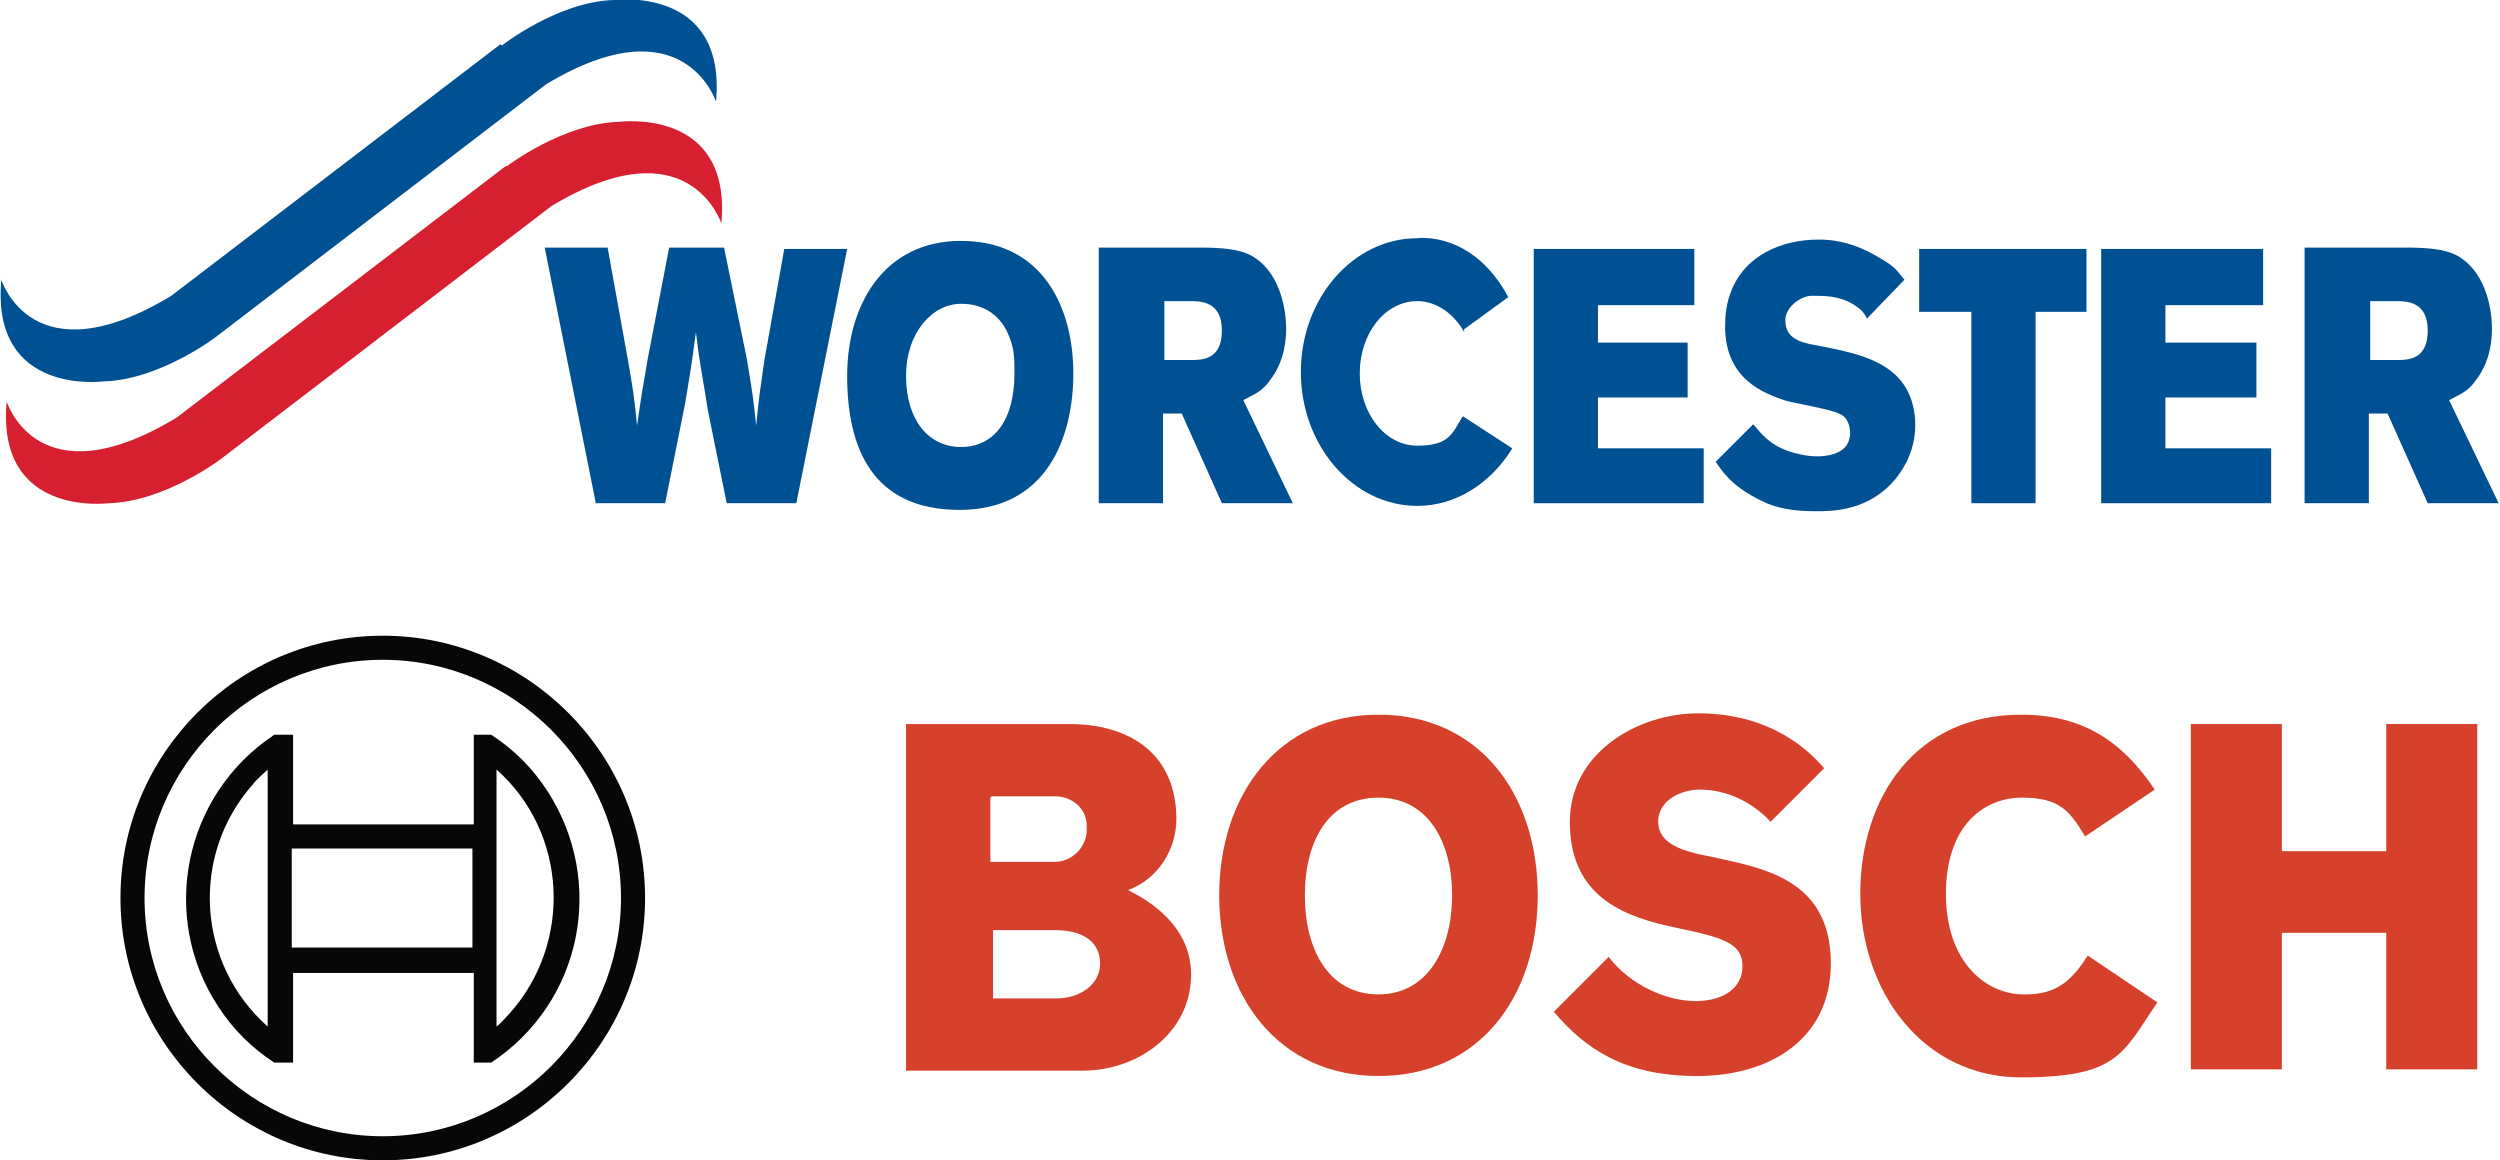
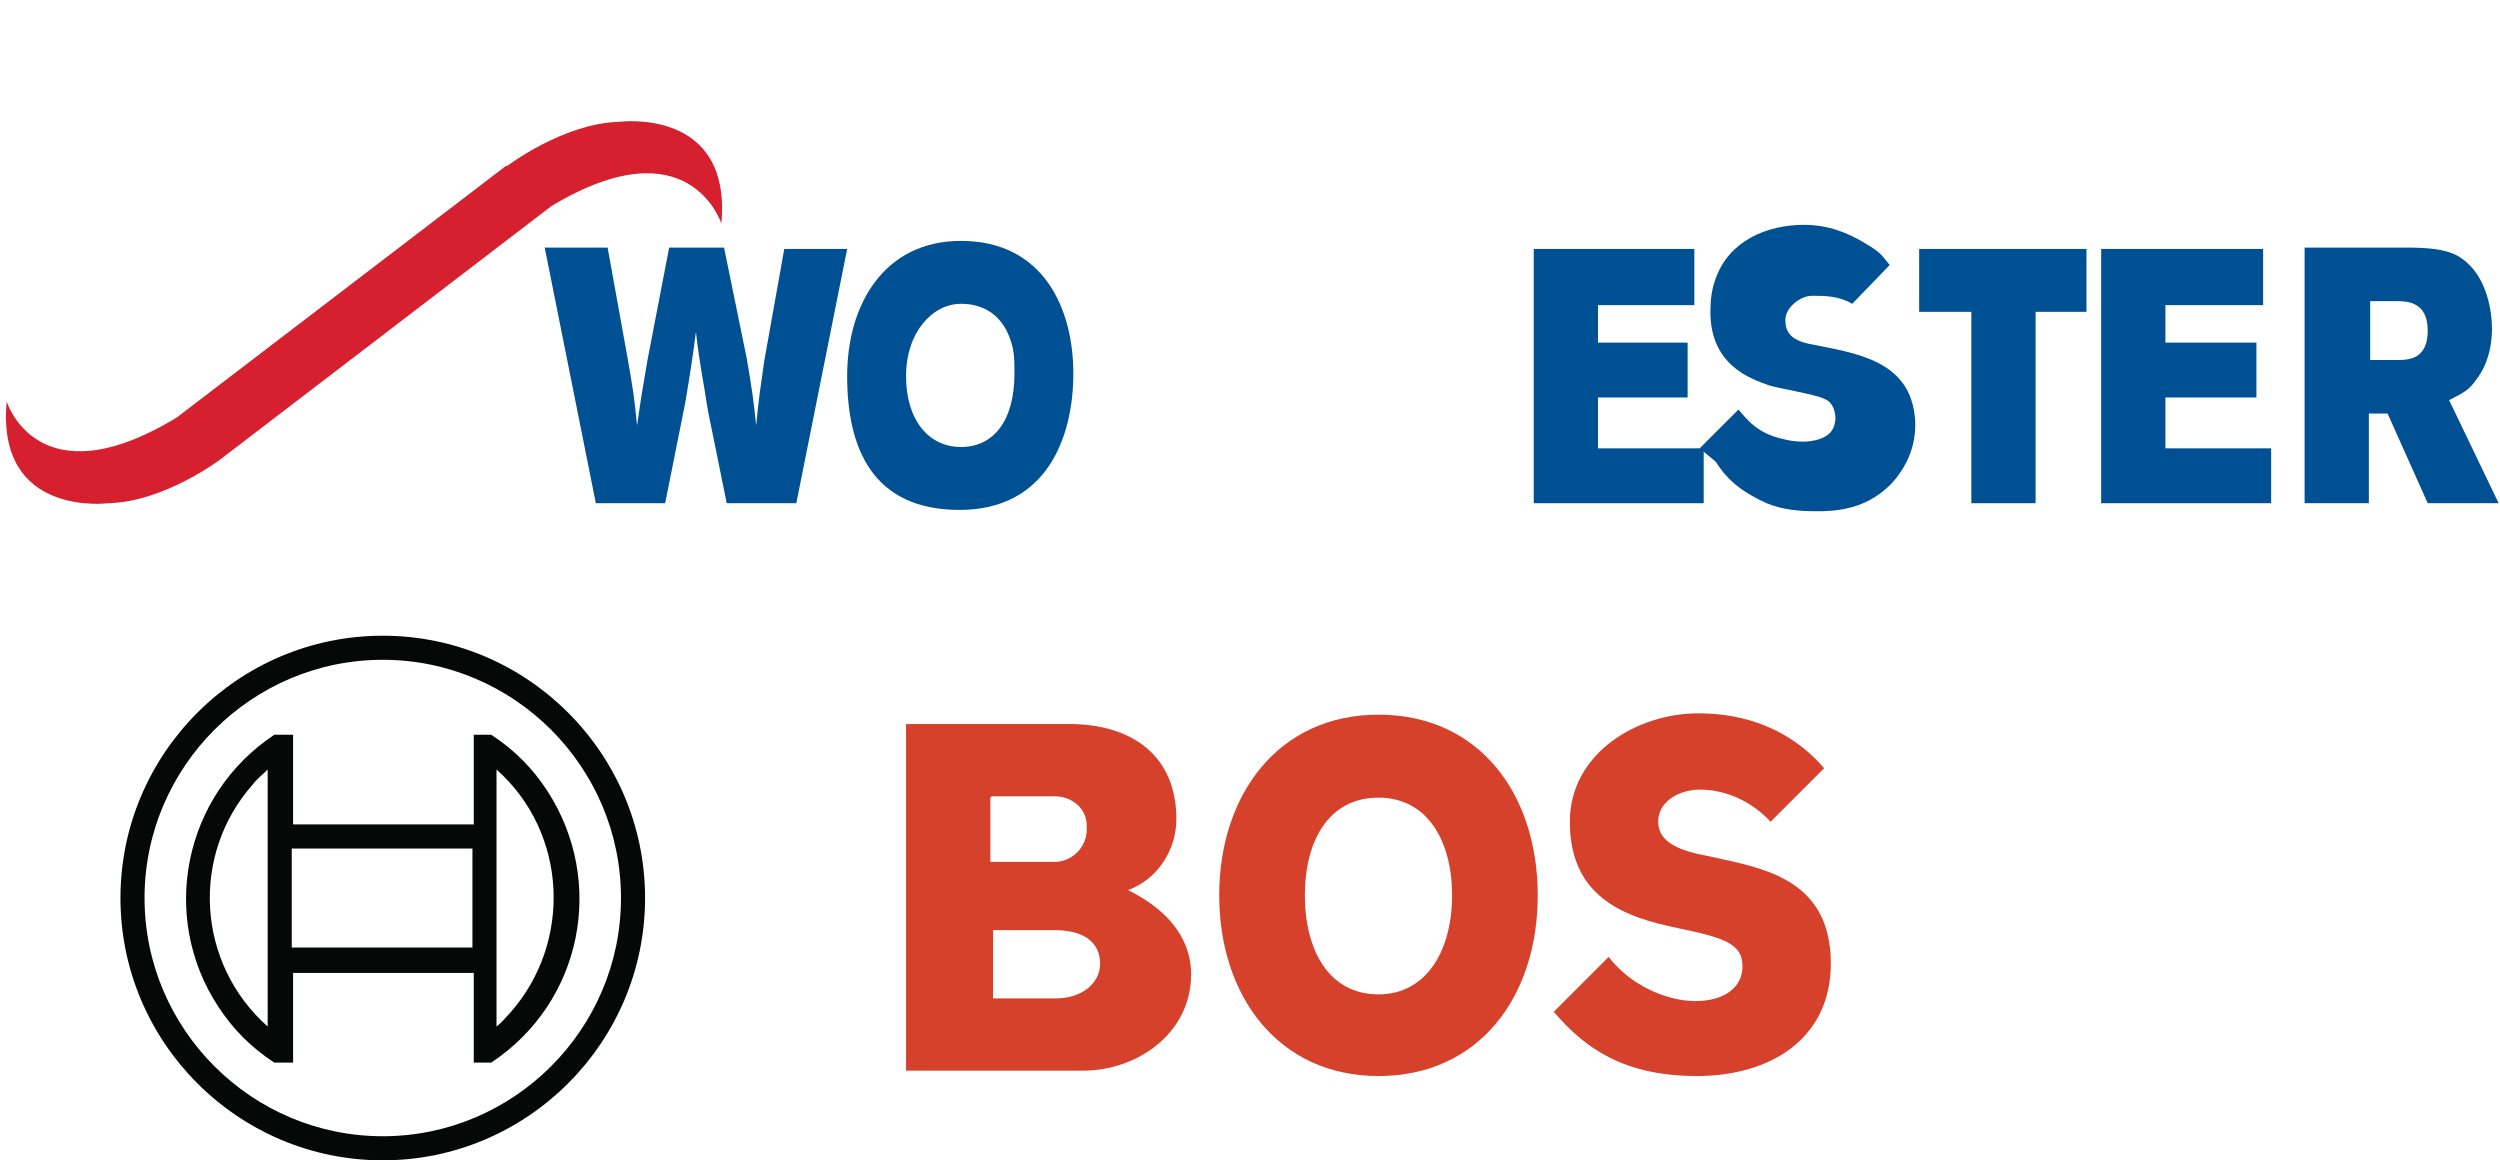
<svg xmlns="http://www.w3.org/2000/svg" id="a" viewBox="0 0 186.8 86.7">
  <defs>
    <style>.i{fill:#005094;}.j{fill:#060808;}.k{fill:#d7202f;}.l{fill:#d6412c;fill-rule:evenodd;}</style>
  </defs>
-   <path class="i" d="m37.5,3.4S41.7.1,45.9,0c0,0,8.4-1.1,7.6,7.6,0,0-2.4-7.5-12.7-1.3l-24.7,18.9h0s-4.2,3.2-8.4,3.3c0,0-8.4,1.1-7.6-7.6,0,0,2.3,7.5,12.7,1.2h0c0,0,24.6-18.8,24.6-18.8h0Z" />
  <path class="k" d="m37.9,12.4s4.2-3.2,8.4-3.3c0,0,8.4-1.1,7.6,7.6,0,0-2.4-7.5-12.7-1.3l-24.7,18.9h0s-4.2,3.2-8.4,3.3c0,0-8.4,1.1-7.6-7.6,0,0,2.3,7.5,12.7,1.2h0c0,0,24.6-18.8,24.6-18.8h0Z" />
  <path class="i" d="m44.5,37.6h5.2l1.5-7.5c.4-2.4.5-3,.8-5.3.3,2.6.5,3.3.9,5.9l1.4,6.9h5.2l3.8-19h-4.7l-1.5,8.4c-.3,2.1-.4,2.7-.6,4.8-.2-2-.3-2.6-.7-5l-1.7-8.3h-4.1l-1.6,8.3c-.4,2.3-.5,2.9-.8,5-.2-2.1-.3-2.7-.7-5l-1.5-8.3h-4.7l3.8,19h0Z" />
-   <path class="i" d="m82.1,37.6h4.8v-6.7h1.4l3,6.7h5.3l-3.7-7.7c.7-.4,1.4-.6,2-1.5,1.1-1.4,1.2-3.1,1.2-3.8,0-1.8-.6-4.4-2.6-5.5-.9-.5-2.3-.6-3.8-.6h-7.6v19h0Zm6.8-15.1c.8,0,2.4,0,2.4,2.2s-1.5,2.2-2.3,2.2h-2v-4.4h2Z" />
  <polygon class="i" points="114.6 37.6 127.3 37.6 127.3 33.5 119.4 33.5 119.4 29.7 126.1 29.7 126.1 25.6 119.4 25.6 119.4 22.8 126.6 22.8 126.6 18.6 114.6 18.6 114.6 37.6 114.6 37.6" />
  <polygon class="i" points="143.4 23.3 147.3 23.3 147.3 37.6 152.1 37.6 152.1 23.3 155.9 23.3 155.9 18.6 143.4 18.6 143.4 23.3 143.4 23.3" />
  <polygon class="i" points="157 37.6 169.7 37.6 169.7 33.5 161.8 33.5 161.8 29.7 168.6 29.7 168.6 25.6 161.8 25.6 161.8 22.8 169.1 22.8 169.1 18.6 157 18.6 157 37.6 157 37.6" />
  <path class="i" d="m172.2,37.6h4.8v-6.7h1.4l3,6.7h5.3l-3.7-7.7c.7-.4,1.4-.6,2-1.5,1.1-1.4,1.2-3.1,1.2-3.8,0-1.8-.6-4.4-2.6-5.5-.9-.5-2.3-.6-3.8-.6h-7.6v19h0Zm6.8-15.1c.8,0,2.4,0,2.4,2.2s-1.5,2.2-2.3,2.2h-2v-4.4h2Z" />
-   <path class="i" d="m109.4,24.8c-.8-1.4-2.1-2.3-3.5-2.3-2.4,0-4.3,2.4-4.3,5.4s1.9,5.4,4.3,5.4,2.6-.9,3.4-2.2l3.7,2.4c-1.6,2.6-4.2,4.3-7.1,4.3-4.8,0-8.7-4.5-8.7-10s3.9-10,8.7-10c0,0,4.1-.6,6.8,4.4l-3.3,2.4h0Z" />
-   <path class="i" d="m128.2,34.5c.7,1.1,1.6,2.1,3.8,3.1,1.2.5,2.5.6,3.7.6s4,0,6-2.5c.7-.9,1.5-2.3,1.4-4.3-.3-4.5-4.4-5-7.9-5.7-1.4-.3-1.8-.9-1.8-1.8s1.1-1.8,2-1.8,2,0,3,.6c.7.4.9.7,1.1,1.1l2.8-2.9c-.6-.7-.6-.9-1.8-1.6-1.3-.8-2.8-1.4-4.6-1.4-2.8,0-5.6,1.2-6.6,4-.3.8-.4,1.6-.4,2.5,0,4,3,5,4.4,5.5.6.2,3.6.7,4.1,1,.9.3.9,1.6.8,1.8-.2,1.3-1.9,1.4-2.4,1.4-.8,0-1.6-.2-2.2-.4-1.4-.5-2-1.3-2.6-2l-2.9,2.9h0Z" />
+   <path class="i" d="m128.2,34.5c.7,1.1,1.6,2.1,3.8,3.1,1.2.5,2.5.6,3.7.6s4,0,6-2.5c.7-.9,1.5-2.3,1.4-4.3-.3-4.5-4.4-5-7.9-5.7-1.4-.3-1.8-.9-1.8-1.8s1.1-1.8,2-1.8,2,0,3,.6l2.8-2.9c-.6-.7-.6-.9-1.8-1.6-1.3-.8-2.8-1.4-4.6-1.4-2.8,0-5.6,1.2-6.6,4-.3.8-.4,1.6-.4,2.5,0,4,3,5,4.4,5.5.6.2,3.6.7,4.1,1,.9.3.9,1.6.8,1.8-.2,1.3-1.9,1.4-2.4,1.4-.8,0-1.6-.2-2.2-.4-1.4-.5-2-1.3-2.6-2l-2.9,2.9h0Z" />
  <path class="i" d="m71.8,22.7c.5,0,2.8,0,3.7,2.7.3.8.3,1.6.3,2.5,0,3.6-1.6,5.5-4,5.5s-4.1-2-4.1-5.3,2-5.4,4.1-5.4h0Zm0-4.7c-5.7,0-8.5,4.7-8.5,10.1s1.9,10,8.4,10,8.5-5.4,8.5-10.2-2.2-9.9-8.4-9.9h0Z" />
  <g id="b">
    <path id="c" class="l" d="m84.3,66.5c2.2-.8,3.6-3,3.6-5.3,0-4.8-3.4-7.1-8-7.1h-12.2v25.9h13.2c4.1,0,8.1-2.8,8.1-7.2s-4.7-6.2-4.7-6.3Zm-10.2-7h4.7c1.3,0,2.4.9,2.4,2.2,0,0,0,0,0,0,0,0,0,.2,0,.3,0,1.3-1.1,2.4-2.4,2.4h-4.8v-4.8Zm4.8,15.1h-4.7v-5.1h4.6c2.3,0,3.4,1,3.4,2.5s-1.4,2.6-3.3,2.6Z" />
    <path id="d" class="l" d="m103,53.4c-7.5,0-11.9,6-11.9,13.5s4.4,13.5,11.9,13.5,11.9-5.9,11.9-13.5-4.4-13.5-11.9-13.5Zm0,20.9c-3.7,0-5.5-3.3-5.5-7.4s1.8-7.3,5.5-7.3,5.5,3.3,5.5,7.3c0,4.1-1.9,7.4-5.5,7.4Z" />
    <path id="e" class="l" d="m128.7,64.2l-.9-.2c-2.2-.4-3.9-1-3.9-2.6s1.7-2.4,3.1-2.4c2,0,3.9.9,5.3,2.4l4-4c-1.8-2.1-4.8-4.1-9.4-4.1s-9.6,3-9.6,8.1,3.3,6.9,7.4,7.8l.9.2c3.4.7,4.6,1.2,4.6,2.8s-1.4,2.6-3.5,2.6-4.8-1.1-6.5-3.3l-4.1,4.1c2.3,2.7,5.2,4.8,10.7,4.8s10-2.8,10-8.4c0-5.9-4.4-7-8.1-7.8Z" />
-     <path id="f" class="l" d="m151.2,74.3c-2.8,0-5.8-2.4-5.8-7.5s2.8-7.2,5.7-7.2,3.6,1.1,4.7,2.9l5.2-3.5c-2.6-3.9-5.7-5.6-10-5.6-7.8,0-12,6.1-12,13.4s4.7,13.7,12,13.7,7.6-1.8,10.2-5.6l-5.2-3.5c-1.1,1.7-2.2,2.9-4.6,2.9Z" />
-     <polygon id="g" class="l" points="178.3 54.1 178.3 63.6 170.5 63.6 170.5 54.1 163.7 54.1 163.7 79.9 170.5 79.9 170.5 69.7 178.3 69.7 178.3 79.9 185.1 79.9 185.1 54.1 178.3 54.1" />
  </g>
  <g id="h">
    <path class="j" d="m28.6,47.5c-10.8,0-19.6,8.8-19.6,19.6s8.8,19.6,19.6,19.6,19.6-8.8,19.6-19.6-8.8-19.6-19.6-19.6,0,0,0,0Zm0,37.4c-9.8,0-17.8-8-17.8-17.8s8-17.8,17.8-17.8,17.8,8,17.8,17.8c0,9.8-8,17.8-17.8,17.8Z" />
    <path class="j" d="m36.7,54.9h-1.3v6.7h-13.5v-6.7h-1.4c-6.8,4.5-8.6,13.6-4.2,20.3,1.1,1.7,2.5,3.1,4.2,4.2h1.4v-6.7h13.5v6.7h1.3c6.8-4.5,8.6-13.5,4.2-20.3-1.1-1.7-2.5-3.1-4.2-4.2h0Zm-16.7,21.8c-5.3-4.7-5.8-12.8-1.1-18.1,0,0,0,0,0,0,.3-.4.7-.7,1.1-1.1v19.2Zm15.3-5.9h-13.5v-7.4h13.5v7.4Zm1.8,5.9v-4.1h0v-11h0v-4.1c5.3,4.7,5.7,12.9,1,18.2,0,0,0,0,0,0-.3.3-.6.7-1,1h0Z" />
  </g>
</svg>